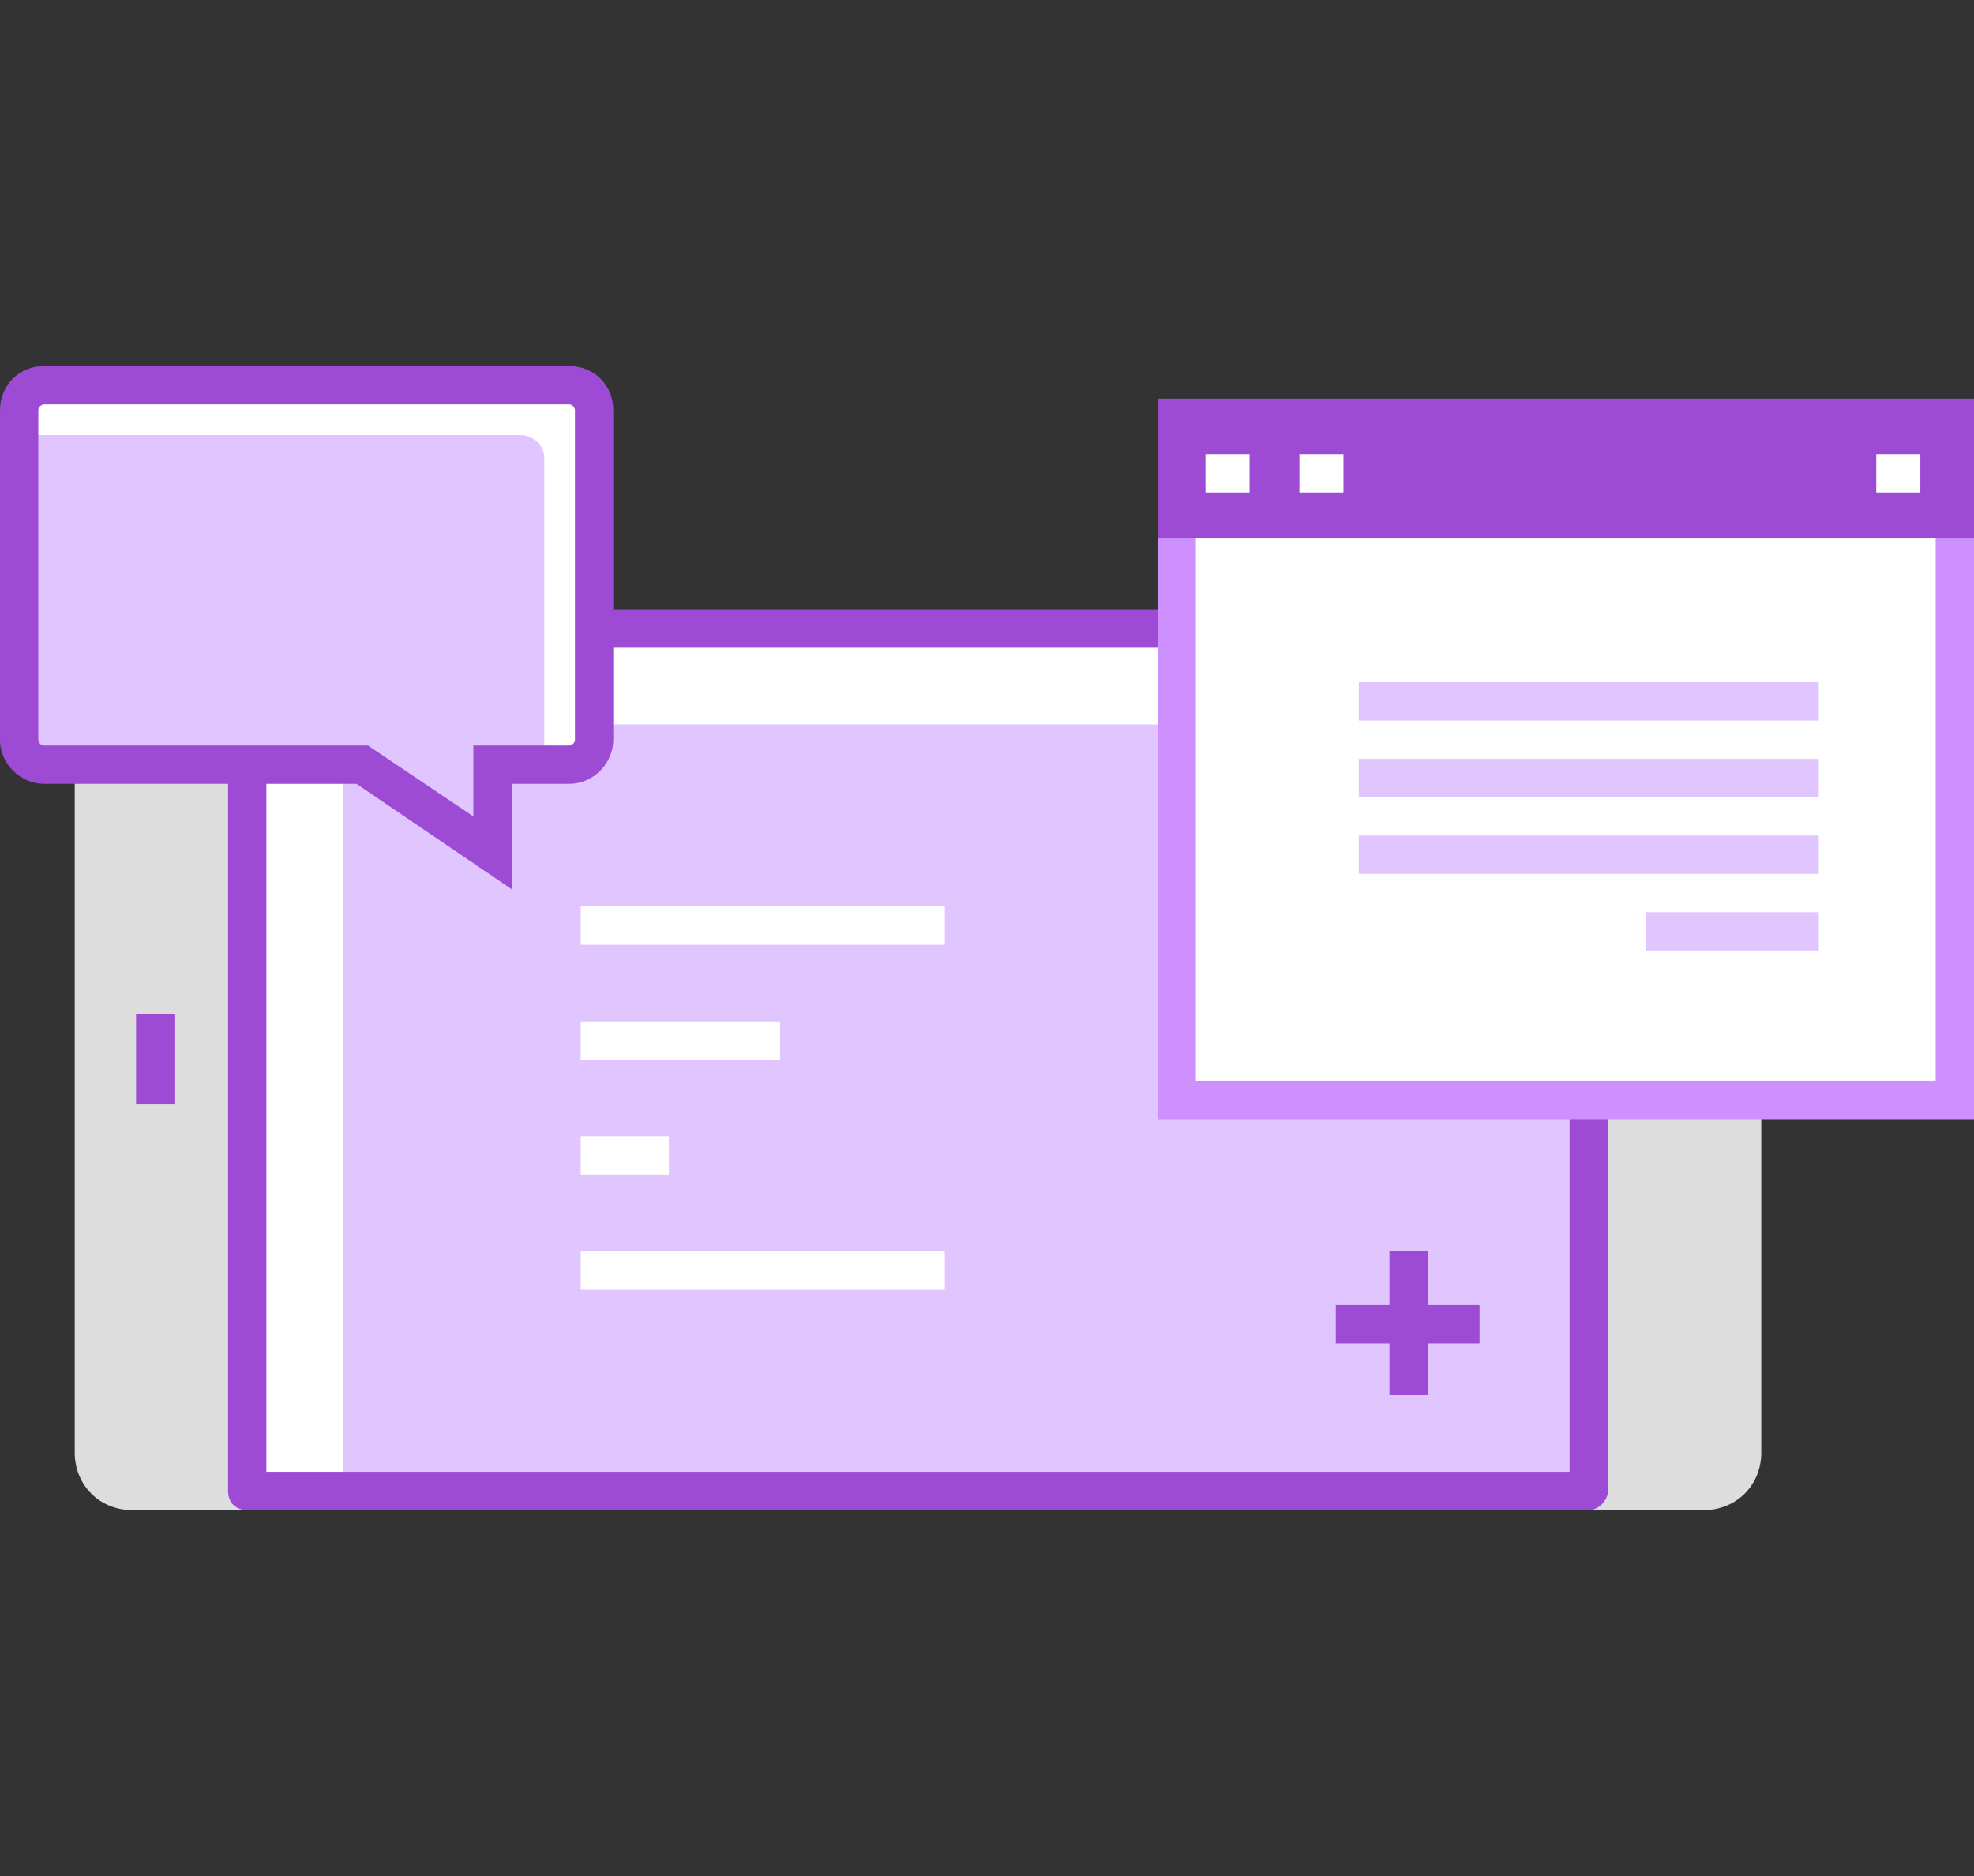
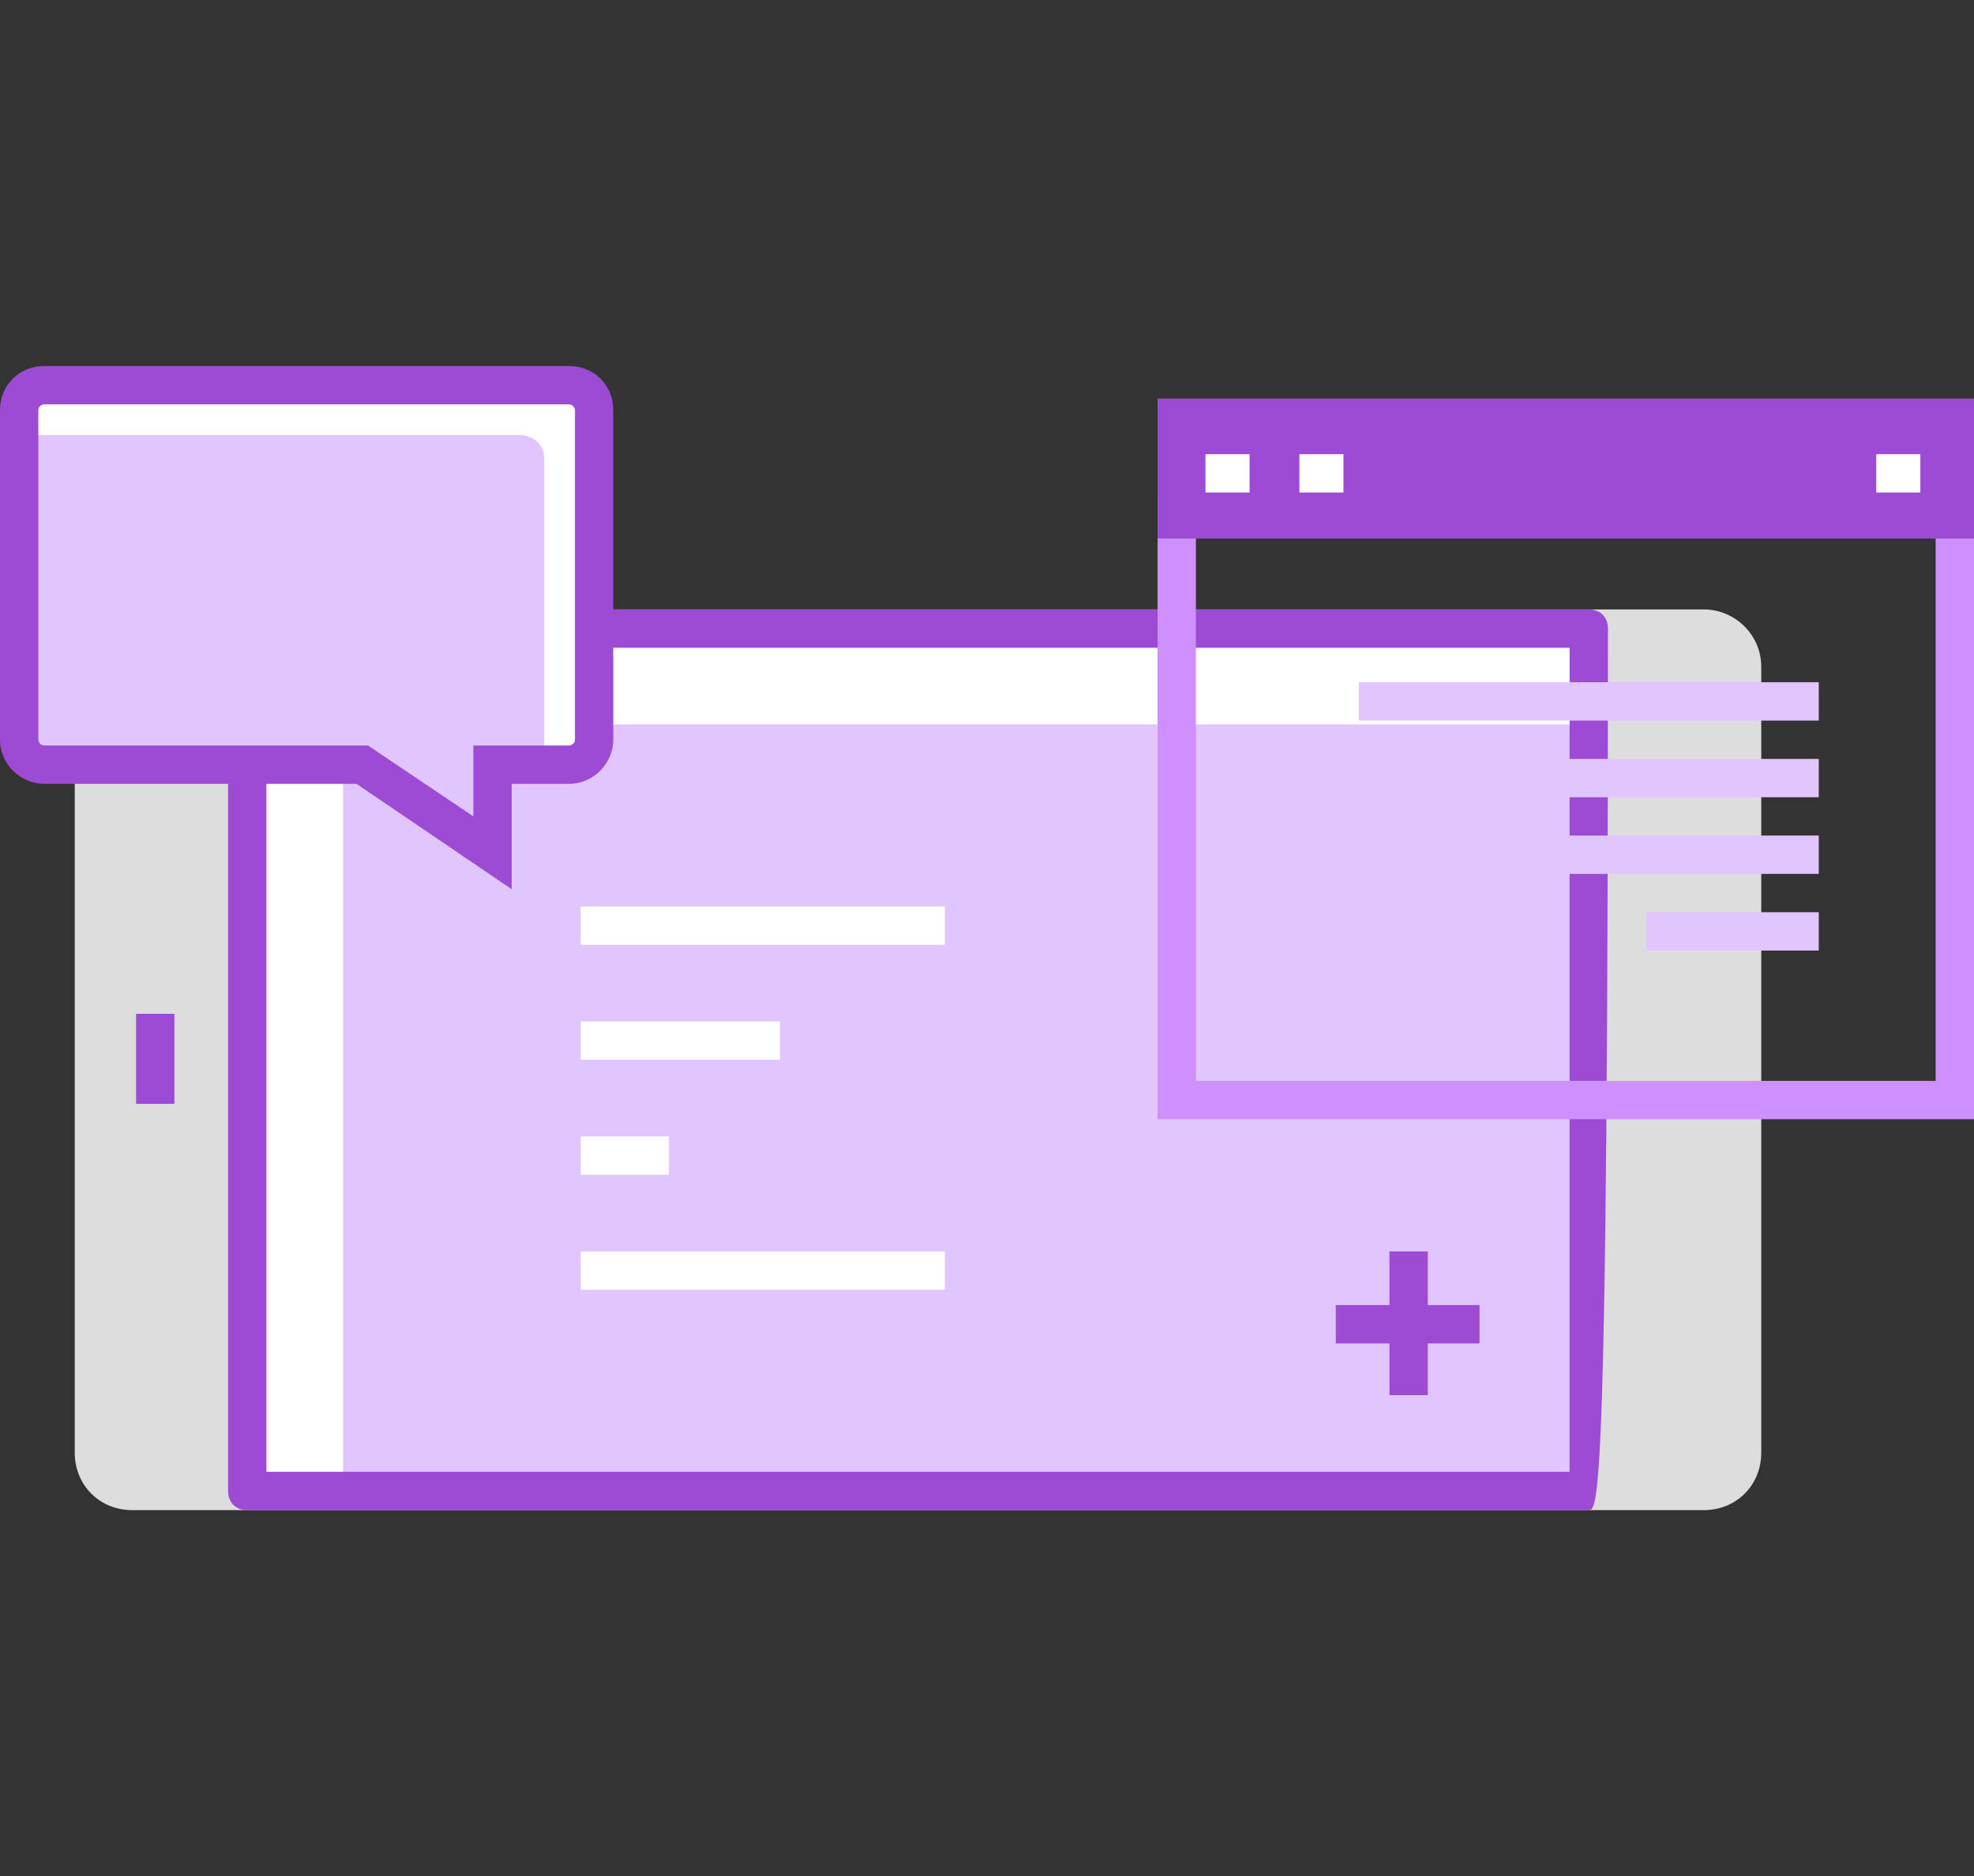
<svg xmlns="http://www.w3.org/2000/svg" version="1.1" id="레이어_1" x="0px" y="0px" viewBox="0 0 103 97.9" style="enable-background:new 0 0 103 97.9;" xml:space="preserve">
  <rect x="0" y="0" width="103" height="97.9" fill="#333333" stroke="none" />
  <style type="text/css">
	.st0{fill:#DDDDDD;}
	.st1{fill:#E0C5FF;}
	.st2{fill:#FFFFFF;}
	.st3{fill:#9D4BD4;}
	.st4{fill:#CE8FFF;}
</style>
  <g>
    <g>
      <g>
        <path class="st0" d="M88.9,31.8h-82c-1.7,0-3,1.3-3,3v41c0,1.7,1.3,3,3,3h82c1.7,0,3-1.3,3-3v-41C91.9,33.1,90.5,31.8,88.9,31.8z     " />
        <polygon class="st1" points="82.9,77.8 65.4,77.8 47.9,77.8 30.4,77.8 12.9,77.8 12.9,66.5 12.9,55.3 12.9,44 12.9,32.8      30.4,32.8 47.9,32.8 65.4,32.8 82.9,32.8 82.9,44 82.9,55.3 82.9,66.5    " />
        <polygon class="st2" points="82.9,37.8 82.9,32.8 12.9,32.8 12.9,77.8 17.9,77.8 17.9,37.8    " />
      </g>
-       <path class="st3" d="M82.9,78.8h-70c-0.6,0-1-0.4-1-1v-45c0-0.6,0.4-1,1-1h70c0.6,0,1,0.4,1,1v45C83.9,78.3,83.4,78.8,82.9,78.8z     M13.9,76.8h68v-43h-68V76.8z" />
+       <path class="st3" d="M82.9,78.8h-70c-0.6,0-1-0.4-1-1v-45c0-0.6,0.4-1,1-1h70c0.6,0,1,0.4,1,1C83.9,78.3,83.4,78.8,82.9,78.8z     M13.9,76.8h68v-43h-68V76.8z" />
    </g>
    <g>
      <path class="st1" d="M2.3,20.1h27.4c0.7,0,1.3,0.6,1.3,1.3v17.2c0,0.7-0.6,1.3-1.3,1.3h-4v4.6l-6.8-4.6H2.3    c-0.7,0-1.3-0.6-1.3-1.3V21.4C1,20.7,1.6,20.1,2.3,20.1z" />
      <path class="st2" d="M27.1,22.7H1v-1.3c0-0.7,0.6-1.3,1.3-1.3h27.4c0.7,0,1.3,0.6,1.3,1.3v17.2c0,0.7-0.6,1.3-1.3,1.3h-1.3V23.9    C28.4,23.2,27.8,22.7,27.1,22.7z" />
      <path class="st3" d="M26.7,46.4l-8.1-5.5H2.3c-1.2,0-2.3-1-2.3-2.3V21.4c0-1.3,1-2.3,2.3-2.3h27.4c1.3,0,2.3,1,2.3,2.3v17.2    c0,1.2-1,2.3-2.3,2.3h-3V46.4z M2.3,21.1c-0.1,0-0.3,0.1-0.3,0.3v17.2c0,0.1,0.1,0.3,0.3,0.3h16.9l5.5,3.7v-3.7h5    c0.1,0,0.3-0.1,0.3-0.3V21.4c0-0.1-0.1-0.3-0.3-0.3H2.3z" />
    </g>
    <rect x="7.1" y="52.9" class="st3" width="2" height="4.7" />
    <g>
      <g>
        <g>
-           <rect x="61.4" y="27.1" class="st2" width="40.7" height="30.3" />
          <path class="st4" d="M103,58.4H60.4V26.1H103V58.4z M62.4,56.4H101V28.1H62.4V56.4z" />
        </g>
        <rect x="60.4" y="20.8" class="st3" width="42.7" height="7.3" />
      </g>
    </g>
    <g>
      <rect x="70.9" y="35.6" class="st1" width="24" height="2" />
      <rect x="70.9" y="39.6" class="st1" width="24" height="2" />
      <rect x="70.9" y="43.6" class="st1" width="24" height="2" />
      <rect x="85.9" y="47.6" class="st1" width="9" height="2" />
    </g>
    <g>
      <rect x="30.3" y="47.3" class="st2" width="19" height="2" />
      <rect x="30.3" y="53.3" class="st2" width="10.4" height="2" />
      <rect x="30.3" y="59.3" class="st2" width="4.6" height="2" />
      <rect x="30.3" y="65.3" class="st2" width="19" height="2" />
    </g>
    <g>
      <rect x="72.5" y="65.3" class="st3" width="2" height="7.5" />
      <rect x="69.7" y="68.1" class="st3" width="7.5" height="2" />
    </g>
    <rect x="62.9" y="23.7" class="st2" width="2.3" height="2" />
    <rect x="67.8" y="23.7" class="st2" width="2.3" height="2" />
    <rect x="97.9" y="23.7" class="st2" width="2.3" height="2" />
  </g>
</svg>